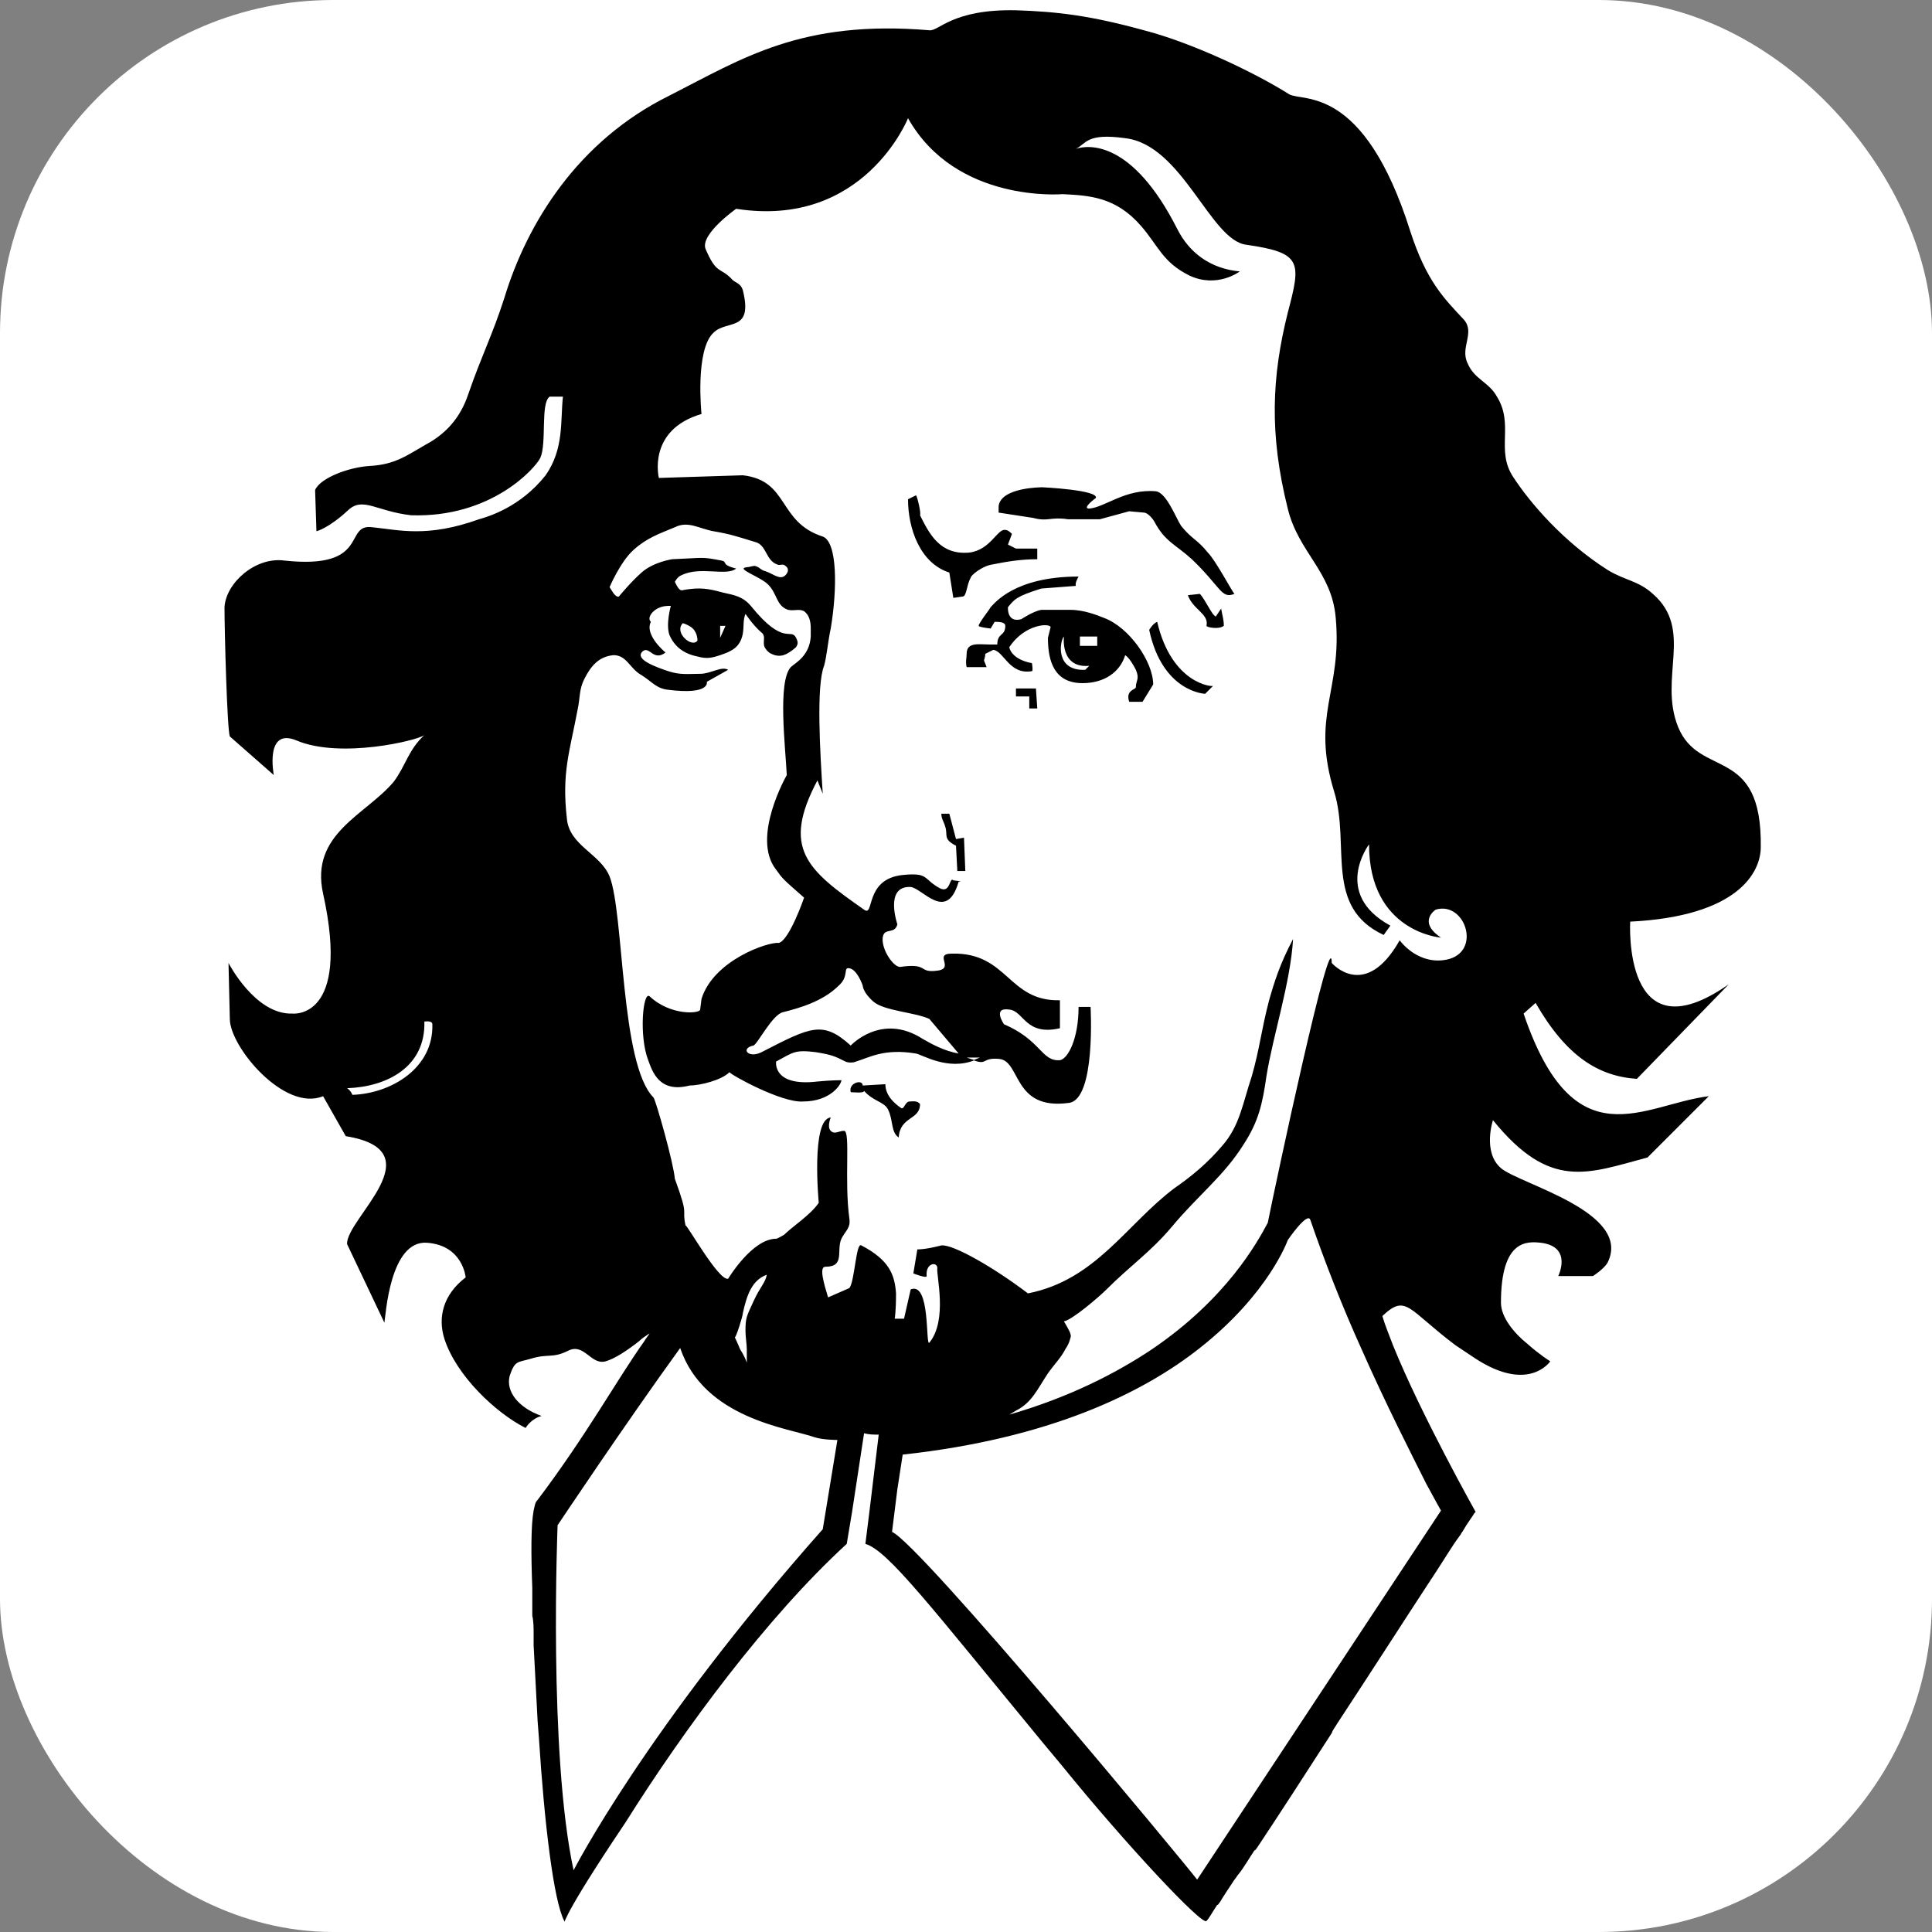
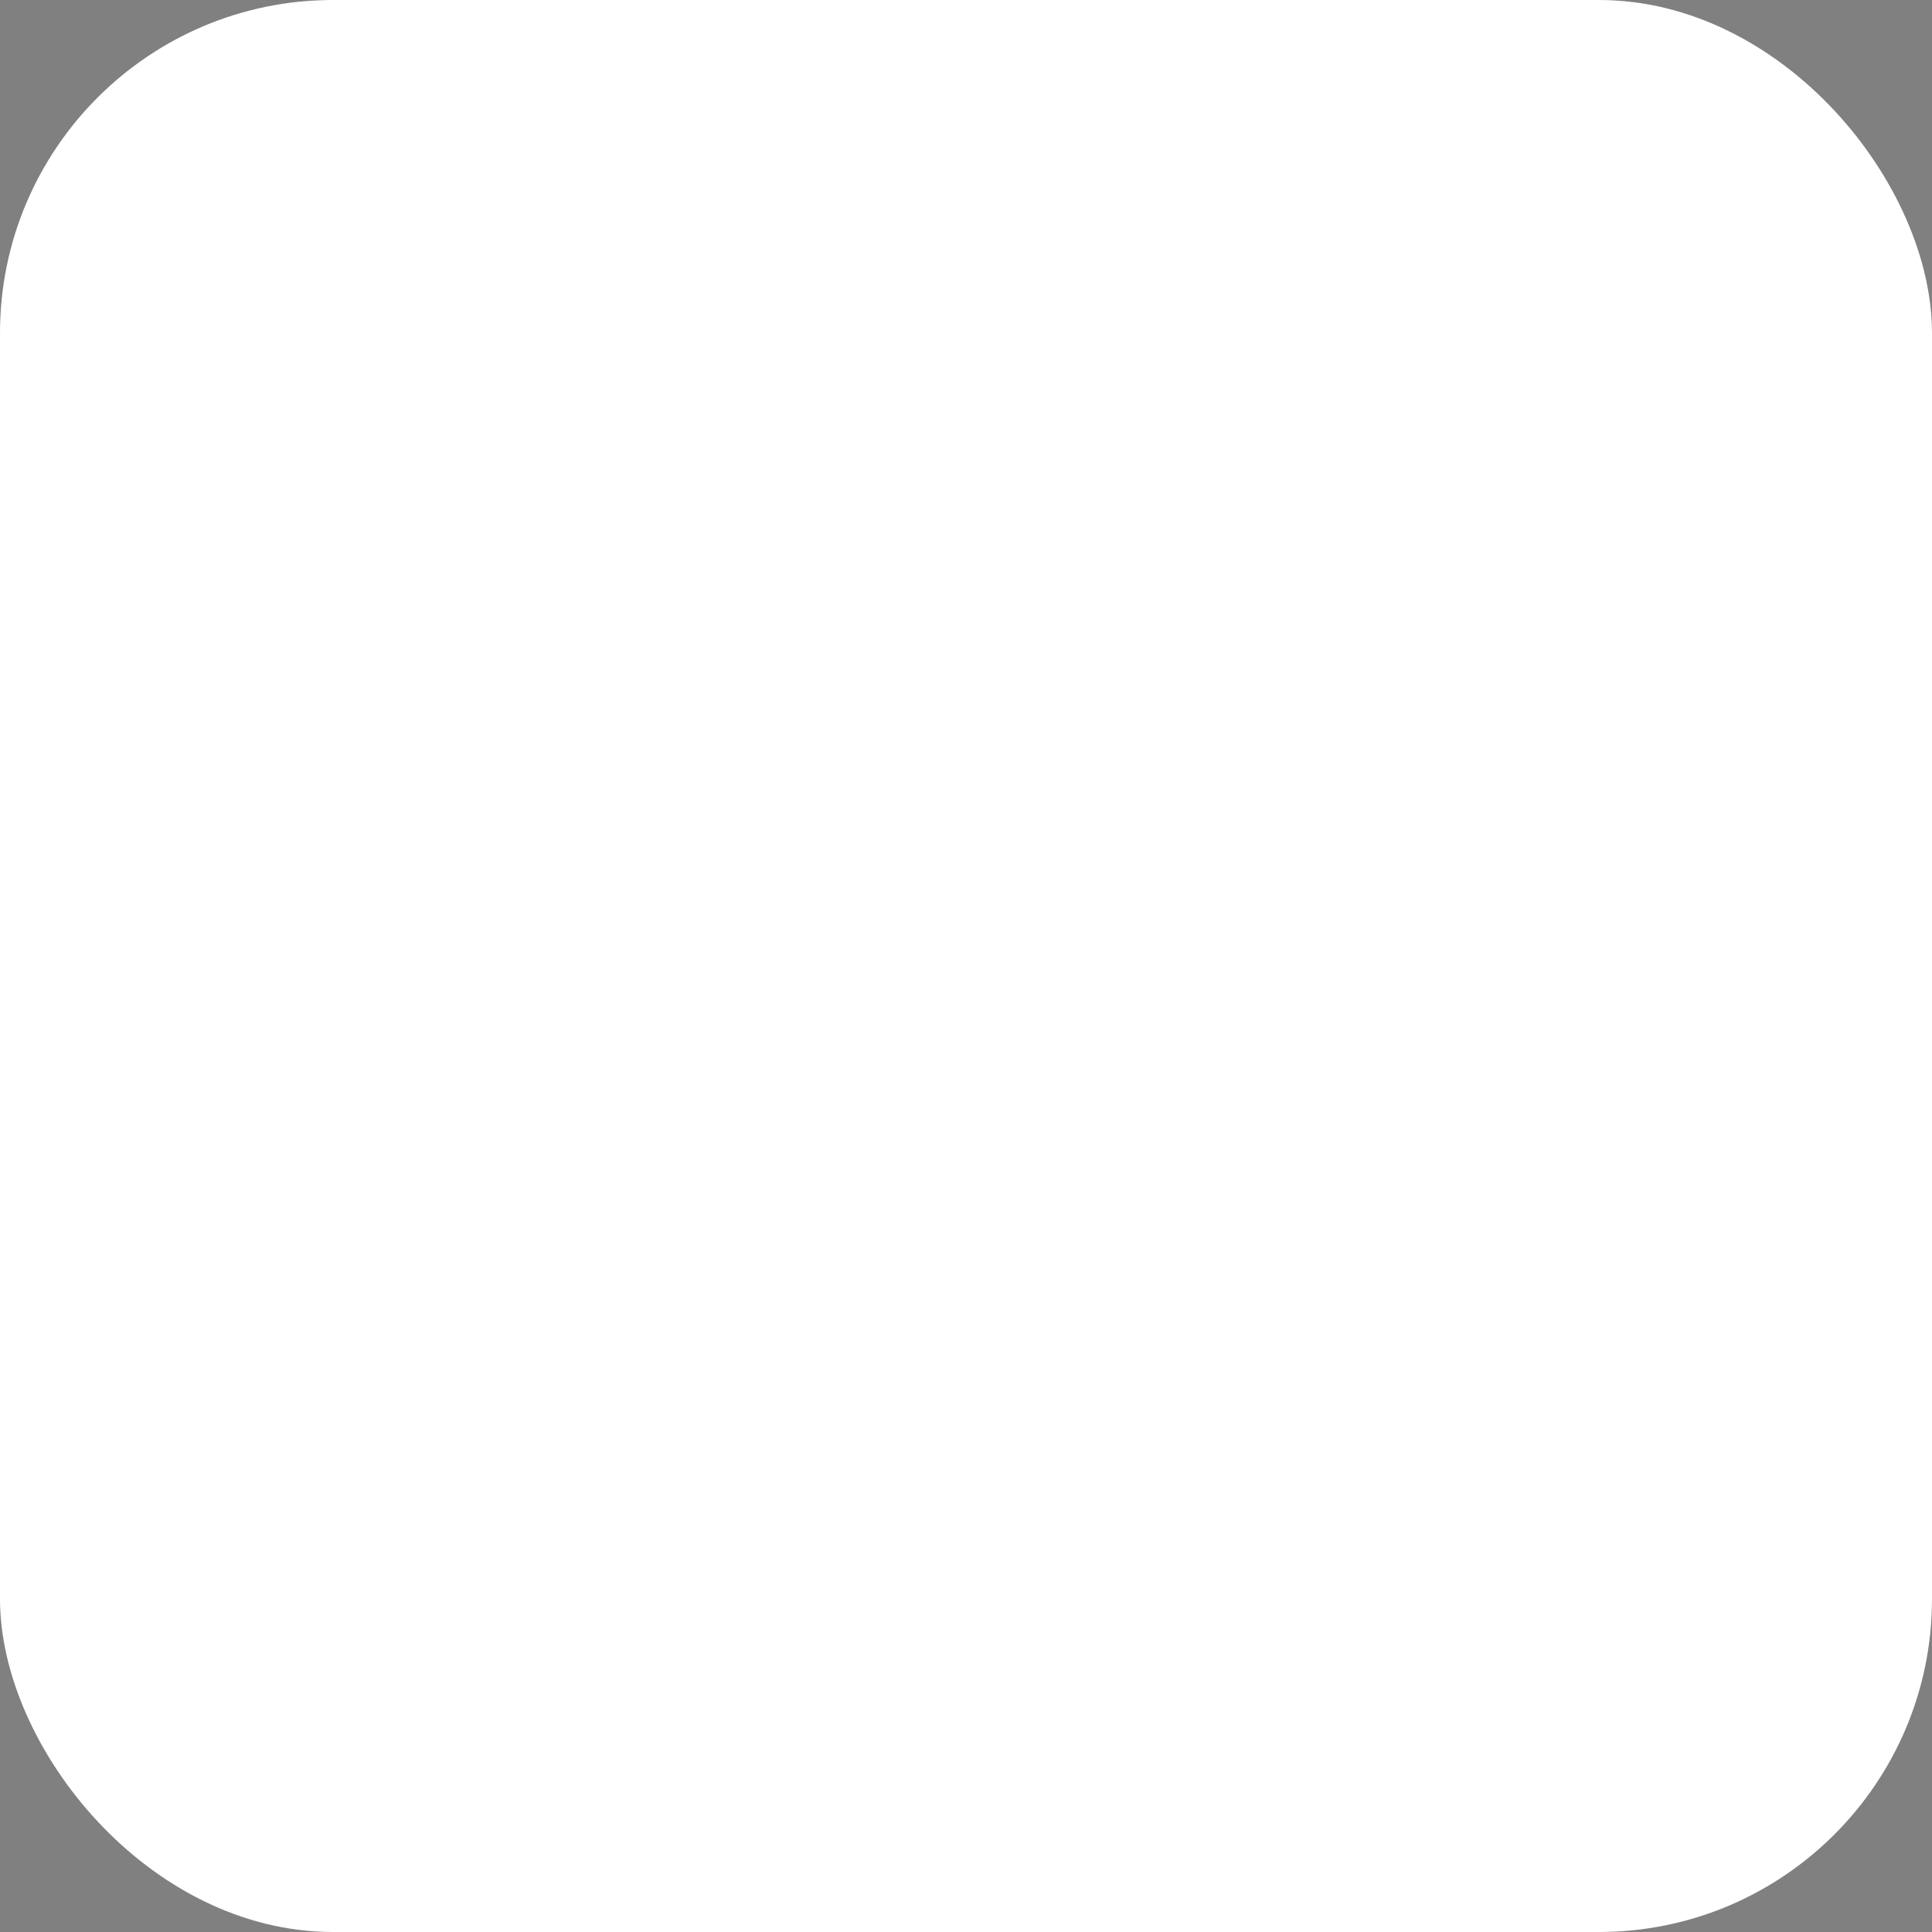
<svg xmlns="http://www.w3.org/2000/svg" x="0px" y="0px" viewBox="0 0 145 145" width="145" height="145">
  <rect x="0" y="0" width="145" height="145" fill="#808080" stroke="none" />
  <rect style="fill:#ffffff;" width="145" height="145" x="0" y="0" ry="25" />
-   <path d="m 71.249,42.971 c -2.2,-0.7 -3.1,-3.3 -3.1,-5.5 l 0.6,-0.3 c 0.1,0.1 0.4,1.4 0.3,1.5 0.7,1.4 1.5,3 3.7,2.8 1.6,-0.2 2.1,-1.8 2.7,-1.7 0.2,0 0.4,0.2 0.5,0.3 l -0.3,0.8 0.6,0.3 h 1.6 v 0.8 c -1.3,0 -2.4,0.2 -3.4,0.4 -0.7,0.1 -1.6,0.8 -1.6,1 -0.3,0.5 -0.3,1.4 -0.6,1.4 l -0.7,0.1 z m -3,39.7 c -0.3,0 -0.4,0.6 -0.6,0.5 -0.6,-0.4 -1.2,-1 -1.2,-1.8 l -1.7,0.1 c 0,-0.5 -1.1,-0.2 -0.9,0.5 0.2,0 1,0.1 1,-0.1 0.7,0.8 1.5,0.8 1.8,1.4 0.4,0.8 0.2,1.7 0.8,2.1 0.1,-1.6 1.6,-1.3 1.6,-2.5 -0.2,-0.3 -0.6,-0.2 -0.8,-0.2 z m 18.3,-31.3 -0.8,1.3 h -1 c -0.3,-0.9 0.5,-0.9 0.5,-1.1 0,-0.5 0.3,-0.6 0,-1.3 -0.2,-0.4 -0.5,-0.9 -0.8,-1.1 -0.4,1.3 -1.6,2.1 -3.2,2.1 -2.1,0 -2.6,-1.6 -2.6,-3.4 l 0.2,-0.8 c 0,-0.3 -1.9,-0.3 -3.1,1.5 0,0 0.1,0.9 1.7,1.2 0,0 0.1,0.6 0,0.6 -1.7,0.3 -2.1,-1.5 -2.9,-1.6 l -0.6,0.3 c 0,0.2 -0.1,0.5 -0.1,0.5 l 0.2,0.5 h -1.5 c -0.1,-0.4 0,-0.7 0,-1 0,-0.9 0.9,-0.7 1.7,-0.7 h 0.6 c 0,-0.9 0.6,-0.6 0.6,-1.4 0,-0.3 -0.5,-0.3 -0.8,-0.3 l -0.3,0.5 c 0,0 -0.9,-0.1 -0.9,-0.2 0,-0.2 0.8,-1.2 0.9,-1.4 0.3,-0.3 1.8,-2.3 6.6,-2.3 0,0 -0.3,0.5 -0.2,0.7 l -2.6,0.2 c -1.9,0.6 -2,0.8 -2.5,1.4 0,0 -0.1,1.2 1,0.9 0,0 0.9,-0.6 1.5,-0.7 h 2.2 c 1,0 2,0.4 2.5,0.6 1.9,0.7 3.7,3.3 3.7,5 z m -4.8,-1.4 c -2.2,0.2 -1.9,-2.2 -1.9,-2.2 -0.3,0.3 -0.7,2.6 1.6,2.5 z m 0.6,-1.5 v -0.7 h -1.3 v 0.7 z m 8.9,-2.2 c -0.3,-0.1 -0.8,-1.3 -1.2,-1.7 l -0.9,0.1 c 0.4,1.1 1.6,1.4 1.4,2.3 0,0.1 0.9,0.3 1.3,0 0,-0.5 -0.1,-0.7 -0.2,-1.3 z m -19.5,16.7 -0.5,-1.9 h -0.6 c 0,0.4 0.2,0.6 0.3,1 0.2,0.6 -0.2,0.9 0.8,1.4 l 0.1,1.9 h 0.6 l -0.1,-2.5 z m 16.9,-23.5 c -0.4,-0.6 -1.1,-2.5 -1.9,-2.6 -2.3,-0.2 -3.8,1.2 -5,1.3 -0.6,0 0.5,-0.8 0.5,-0.8 0.2,-0.6 -4,-0.8 -4,-0.8 -0.1,0 -3.1,0 -3.3,1.4 v 0.5 l 2.6,0.4 c 1.1,0.3 1.3,-0.1 2.6,0.1 h 2.4 l 2.2,-0.6 1.1,0.1 c 0.3,0 0.7,0.5 0.8,0.7 0.8,1.5 1.6,1.7 2.8,2.8 2.2,2.1 2.2,3 3.2,2.6 -0.2,-0.2 -1.4,-2.5 -2,-3.1 -0.8,-1 -1.2,-1 -2,-2 z m -1.8,7.2 c -0.3,0.1 -0.6,0.6 -0.6,0.6 1,4.7 4.2,4.8 4.2,4.8 l 0.6,-0.6 c 0,0.1 -3.1,-0.1 -4.2,-4.8 z m -10.6,5 v 0.6 h 1 v 0.9 h 0.6 l -0.1,-1.5 z m 16.4,-7 c 0,0 0,0 0,0 0,0 0,0 0,0 z m 29.7,24.5 c 0,0 -0.6,10.3 7.4,4.7 l -6.9,7.1 c -2.9,-0.2 -5.3,-1.7 -7.6,-5.7 l -0.9,0.8 c 3.8,11.2 9,6.8 13.9,6.2 l -4.6,4.6 c -4.5,1.2 -7.3,2.5 -11.6,-2.8 0,0 -0.8,2.4 0.6,3.6 1.4,1.2 9.9,3.3 8,7.1 -0.3,0.5 -1.1,1 -1.1,1 h -2.6 c 0,0 1.1,-2.2 -1.3,-2.5 -1,-0.1 -3,-0.3 -3,4.5 0,1.1 1,2.3 2,3.1 v 0 c 0.9,0.8 1.7,1.3 1.7,1.3 0,0 -1.6,2.4 -5.6,-0.2 -0.6,-0.4 -1.5,-1 -1.5,-1 -3.6,-2.7 -3.7,-3.9 -5.5,-2.2 0.2,0.7 0.5,1.4 0.8,2.2 2.1,5.2 6.2,12.5 6.2,12.5 0,0 0,0 -0.1,0.1 -0.1,0.2 -0.5,0.7 -0.9,1.4 -0.1,0.1 -0.1,0.2 -0.2,0.3 -0.6,0.8 -1.3,2 -2.1,3.2 -0.1,0.1 -0.1,0.2 -0.2,0.3 -1.9,2.9 -4.4,6.8 -6.9,10.6 -0.1,0.2 -0.3,0.4 -0.4,0.7 -2,3.1 -4,6.2 -5.6,8.6 -0.1,0.1 -0.1,0.2 -0.2,0.2 -0.4,0.6 -0.8,1.3 -1.2,1.8 -0.1,0.1 -0.2,0.3 -0.3,0.4 -0.4,0.6 -0.8,1.2 -1.1,1.7 -0.1,0.1 -0.1,0.2 -0.2,0.2 -0.4,0.6 -0.6,1 -0.8,1.2 -0.3,0.4 -6.1,-5.8 -10.8,-11.6 l -1.5,-1.8 c -8.4,-10.2 -11.6,-14.4 -13.3,-14.9 l 0.3,-2.4 0.7,-5.8 c -0.4,0 -0.7,0 -1.1,-0.1 l -0.9,5.9 -0.4,2.4 c -6,5.5 -12.2,13.9 -16.6,20.9 l -1,1.5 c -4.1,6.2 -3.5,6.1 -3.6,5.9 -0.8,-1.5 -1.5,-7.4 -1.9,-13.7 l -0.1,-1.3 c -0.1,-2 -0.2,-3.9 -0.3,-5.7 0,-0.2 0,-0.5 0,-0.7 0,-0.1 0,-0.1 0,-0.1 0,-0.5 0,-1 -0.1,-1.4 0,-0.1 0,-0.1 0,-0.2 0,-0.3 0,-0.7 0,-1 0,-0.1 0,-0.1 0,-0.2 0,-0.2 0,-0.4 0,-0.6 0,0 0,-0.1 0,-0.1 -0.1,-2.6 -0.1,-4.7 0.1,-5.8 0.1,-0.4 0.1,-0.6 0.3,-0.8 3.7,-4.9 6,-9.1 8,-11.9 0.1,-0.2 0.3,-0.4 0.4,-0.6 -0.3,0.2 -0.6,0.4 -0.8,0.6 -0.9,0.7 -1.8,1.3 -2.5,1.5 -1.1,0.3 -1.6,-1.4 -2.8,-0.8 -1.2,0.6 -1.5,0.2 -2.8,0.6 -1,0.3 -1.2,0.1 -1.6,1.3 -0.3,1.2 0.7,2.4 2.4,3 -0.8,0.2 -1.2,0.9 -1.2,0.9 -2.2,-1.1 -5.2,-3.9 -6.1,-6.7 -0.5,-1.6 -0.1,-3.3 1.6,-4.6 0,0 -0.2,-2.4 -2.9,-2.6 -2.8,-0.2 -3.1,5.5 -3.2,6 l -2.8,-5.9 c -0.1,-1.9 6.7,-7 -0.1,-8.1 l -1.7,-3 c -2.9,1.2 -7,-3.7 -7,-5.8 l -0.1,-4.2 c 0,0 2,3.9 4.8,3.8 0,0 4.4,0.5 2.3,-9 -1,-4.5 3.2,-5.9 5.3,-8.4 0.9,-1.2 1.1,-2.4 2.3,-3.5 -0.5,0.4 -6.3,1.8 -9.6,0.4 -2.4,-1 -1.7,2.6 -1.7,2.6 l -3.3,-2.9 c -0.2,-0.5 -0.4,-7.8 -0.4,-9.7 0.1,-1.8 2.3,-3.8 4.5,-3.5 6.5,0.7 4.4,-2.8 6.6,-2.5 2,0.2 4.1,0.8 8,-0.6 0.7,-0.2 3.1,-0.9 5,-3.3 1.4,-2 1.1,-4.1 1.3,-5.9 h -1 c -0.7,0.5 -0.2,3.5 -0.7,4.6 -0.4,0.8 -3.7,4.5 -9.7,4.3 -2.6,-0.3 -3.6,-1.4 -4.7,-0.4 -1.5,1.4 -2.4,1.6 -2.4,1.6 l -0.1,-3.1 c 0.4,-0.9 2.5,-1.7 4.1,-1.8 1.9,-0.1 2.8,-0.8 4.2,-1.6 1.5,-0.8 2.6,-2 3.2,-3.8 1,-2.9 1.8,-4.4 2.7,-7.2 1.7,-5.6 5.5,-11.8 12.4,-15.2 5.5,-2.8 9.9,-5.7 19.5,-4.9 0.7,0.1 1.7,-1.6 6.5,-1.5 3.1,0.1 5.6,0.4 9.6,1.5 3.5,0.9 8.2,3.1 10.9,4.8 1,0.6 5.6,-0.8 9.1,10.3 1.2,3.7 2.5,5 4,6.6 0.9,1 -0.3,2.1 0.3,3.3 0.5,1.2 1.6,1.4 2.2,2.5 1.3,2.1 -0.1,4 1.2,6 1.3,2 3.8,4.9 7.1,7 1.3,0.8 2.3,0.8 3.4,1.8 3.1,2.7 0.4,6.3 1.9,10 1.6,3.9 6.3,1.3 6.2,9 0,1.9 -1.7,5.2 -9.8,5.6 z m -89.9,7.7 c 0,-0.3 -0.6,-0.2 -0.6,-0.2 0.1,3.4 -2.8,4.9 -5.8,5 0.3,0.2 0.4,0.5 0.4,0.5 2.9,-0.1 6.1,-2 6,-5.3 z m 30.4,31.2 c 0,0 -1.1,0 -1.7,-0.2 -2,-0.7 -8.3,-1.4 -10.1,-6.7 0,0 0,0 0,0 0,0 0,0 0,0 -4.2,5.8 -9.2,13.3 -9.2,13.3 0,0 -0.7,17.1 1.2,25.9 0,0 5.4,-10.6 18.7,-25.6 z m -6.3,-10.4 c 0.5,-1.1 0.9,-1.4 1,-2 -1.1,0.4 -1.5,1.5 -1.8,2.9 0,0.2 -0.5,1.8 -0.6,1.8 0,0 0.2,0.4 0.4,0.9 0.2,0.3 0.4,0.7 0.5,1 0,-0.4 0,-0.7 0,-1 v 0 c 0,-0.4 -0.1,-0.9 -0.1,-1.4 0,-1 0.1,-1.1 0.6,-2.2 z m 45.6,3.5 v 0 c -1.4,-3.1 -2.7,-6.4 -3.8,-9.6 -0.2,-0.7 -1.7,1.5 -1.7,1.5 0,0 -1.4,4 -6.6,8.1 v 0 c -4.3,3.4 -11.3,6.8 -22.3,8 l -0.4,2.6 -0.4,3.2 c 2.1,0.9 22,24.9 22.9,26.1 l 18.3,-27.7 c 0,0 -0.4,-0.7 -1.1,-2 -1.1,-2.2 -3,-5.9 -4.9,-10.2 z m 5.6,-32.9 c 0,0 -1.4,0.9 0.4,2.1 0,0 -5.4,-0.4 -5.4,-7 0,0 -2.8,3.7 1.6,6.1 l -0.5,0.7 c -4.5,-2.1 -2.5,-6.7 -3.7,-10.7 -1.8,-5.8 0.6,-7.6 0.1,-13.1 -0.3,-3.5 -2.8,-4.9 -3.6,-8.2 -1.4,-5.6 -1.2,-9.9 0,-14.7 1,-3.8 1.1,-4.5 -3.1,-5.1 -2.7,-0.3 -4.8,-7.5 -9.1,-8 -2.9,-0.4 -2.9,0.4 -3.7,0.8 0.9,-0.3 4.2,-0.7 7.6,6 0.9,1.8 2.5,3 4.7,3.2 0,0 -1.7,1.3 -3.8,0.3 -2,-1 -2.3,-2.2 -3.6,-3.7 -1.9,-2.2 -3.9,-2.3 -5.9,-2.4 0,0 -8,0.7 -11.6,-5.7 0,0 -3.3,8.3 -12.9,6.8 0,0 -2.7,1.9 -2.3,3 0.8,1.9 1.1,1.4 1.9,2.2 0.3,0.4 0.7,0.3 0.9,0.9 0.8,3.2 -1.2,2.2 -2.2,3.2 -1.4,1.3 -0.9,6.1 -0.9,6.1 -4.1,1.2 -3.2,4.8 -3.2,4.8 l 6.3,-0.2 c 3.5,0.4 2.6,3.5 6,4.6 1.1,0.4 1.1,3.9 0.6,6.9 -0.2,0.9 -0.3,2.1 -0.5,2.8 -0.6,1.5 -0.3,6.5 -0.1,9.6 l -0.4,-1 c -2.7,5.1 -0.8,6.7 3.5,9.7 0.8,0.6 0,-2.3 2.9,-2.6 2,-0.2 1.5,0.3 2.8,1 0.8,0.4 0.7,-0.9 1,-0.6 0,0 0.9,0.1 0.4,0.1 -0.9,3.1 -2.7,0.5 -3.6,0.4 -2,-0.1 -1,2.8 -1,2.8 -0.2,0.8 -1,0.2 -1.1,1 -0.1,0.9 0.8,2.2 1.3,2.2 2.1,-0.3 1.4,0.4 2.6,0.3 1.7,-0.1 -0.2,-1.3 1.3,-1.3 4.2,-0.1 4.2,3.6 8.1,3.5 v 2.1 c -2.6,0.6 -2.7,-1.3 -3.8,-1.4 -1.3,-0.2 -0.4,1.1 -0.4,1.1 2.8,1.2 2.8,2.8 4.2,2.7 0.6,-0.1 1.4,-1.6 1.4,-4 h 0.9 c 0,0 0.4,6.9 -1.6,7.2 -4.3,0.6 -3.6,-3.2 -5.3,-3.3 -1.3,-0.1 -0.8,0.5 -1.9,0.1 l 0.5,-0.2 h -1 l 0.6,0.2 c -2,0.8 -3.9,-0.4 -4.4,-0.5 -2.4,-0.4 -3.5,0.3 -4.5,0.6 -0.2,0.1 -0.6,0.1 -0.8,0 -0.8,-0.4 -1,-0.5 -2.2,-0.7 -1.6,-0.2 -1.7,0 -3,0.7 0,0 -0.3,1.9 3.1,1.5 1,-0.1 1.8,-0.1 1.8,-0.1 0,0.3 -0.8,1.6 -2.9,1.6 -1.6,0.1 -5.4,-2 -5.5,-2.2 -0.6,0.6 -2.2,1 -3,1 -2.3,0.6 -2.8,-1.1 -3.1,-1.9 -0.7,-1.8 -0.4,-5.2 0.1,-4.8 1.6,1.5 3.8,1.3 3.8,1 l 0.1,-0.8 c 0.9,-2.9 5,-4.3 5.8,-4.2 0.8,-0.2 1.9,-3.4 1.9,-3.4 -1.6,-1.4 -1.6,-1.4 -2.1,-2.1 -1.9,-2.4 0.8,-7.1 0.8,-7.1 -0.1,-2.1 -0.7,-7 0.3,-8.1 0.3,-0.3 1.4,-0.8 1.5,-2.3 0,-0.2 0,-0.4 0,-0.6 0,-0.5 -0.1,-1 -0.5,-1.3 -0.4,-0.2 -0.7,0 -1.2,-0.1 -0.9,-0.3 -0.8,-1.2 -1.5,-1.9 -0.6,-0.6 -2.5,-1.2 -1.6,-1.3 0.2,0 0.4,-0.1 0.6,-0.1 0.4,0.1 0.4,0.3 0.8,0.4 0.6,0.2 1.1,0.7 1.5,0.3 0.2,-0.2 0.3,-0.5 0,-0.7 -0.2,-0.2 -0.4,0 -0.6,-0.1 -0.9,-0.3 -0.8,-1.5 -1.7,-1.7 -1.3,-0.4 -1.9,-0.6 -3.1,-0.8 -1.1,-0.2 -1.9,-0.8 -2.9,-0.3 -1.2,0.5 -2.1,0.8 -3.1,1.7 -1,0.9 -1.8,2.8 -1.8,2.8 0.1,0.1 0.4,0.8 0.7,0.7 0,0 0.9,-1.1 1.7,-1.8 0.9,-0.8 2.3,-1 2.3,-1 2.5,-0.1 2.1,-0.2 3.7,0.1 0.5,0.1 -0.1,0.3 1.1,0.6 -0.7,0.6 -2.7,-0.2 -4.1,0.5 -0.3,0.1 -0.5,0.5 -0.5,0.5 0.3,0.6 0.4,0.7 0.7,0.6 1.2,-0.2 1.8,-0.1 2.9,0.2 0.9,0.2 1.5,0.3 2.1,1 2.5,3.1 3,1.6 3.4,2.4 0.2,0.4 0.1,0.5 0,0.7 -0.8,0.7 -1.2,0.7 -1.6,0.6 -0.3,-0.1 -0.5,-0.2 -0.7,-0.5 -0.3,-0.4 0.1,-0.9 -0.3,-1.2 -0.6,-0.5 -1.2,-1.4 -1.2,-1.4 -0.2,0.5 -0.1,0.9 -0.2,1.5 -0.2,1 -0.8,1.3 -1.7,1.6 -0.6,0.2 -1,0.3 -1.7,0.1 -1,-0.2 -1.7,-0.7 -2.1,-1.6 -0.3,-0.8 0.1,-2.2 0.1,-2.2 -0.3,0 -0.6,0 -1,0.2 -0.4,0.2 -0.8,0.7 -0.5,1 -0.5,1 1.1,2.3 1.1,2.3 -0.9,0.7 -1.2,-0.5 -1.7,-0.1 -0.7,0.6 1,1.2 1.9,1.5 0.9,0.3 1.5,0.2 2.4,0.2 0.8,0 1.6,-0.6 2.1,-0.3 l -1.6,0.9 c 0,0 0.3,1 -2.9,0.6 -0.9,-0.1 -1.2,-0.6 -2,-1.1 -0.9,-0.5 -1.1,-1.5 -2.1,-1.5 -1.1,0.1 -1.7,0.8 -2.2,1.8 -0.4,0.8 -0.3,1.4 -0.5,2.3 -0.6,3.2 -1.2,4.7 -0.8,8.2 0.2,2 2.5,2.6 3.2,4.3 1.1,2.8 0.8,14.1 3.3,16.6 0.2,0.3 1.5,4.9 1.6,6.1 1.1,3 0.5,2.1 0.8,3.5 0.1,-0.1 2.5,4.2 3.2,4 0,0 1.8,-3 3.6,-3 0.1,0 0.6,-0.3 0.6,-0.3 0.6,-0.6 2,-1.5 2.6,-2.4 0,0 -0.6,-6.3 0.9,-6.4 0,0 -0.3,0.7 0,1 0.3,0.3 0.6,0 1,0 0.5,0 0,3.7 0.4,6.6 0.1,0.7 -0.3,0.9 -0.6,1.5 -0.4,0.9 0.3,2.1 -1.2,2.1 -0.5,0 -0.1,1.3 0.2,2.3 l 1.6,-0.7 c 0.4,-0.5 0.5,-3.5 0.9,-3.2 2.1,1.1 2.5,2.2 2.6,3.6 0,1.4 -0.1,1.9 -0.1,1.9 h 0.7 l 0.5,-2.2 c 1.5,-0.6 1.1,4.3 1.4,4 1.4,-1.7 0.5,-5.1 0.6,-5.6 0,-0.5 -0.9,-0.4 -0.8,0.6 0,0.2 -1,-0.2 -1,-0.2 l 0.3,-1.8 c 0.7,0 1.8,-0.3 1.8,-0.3 0.9,-0.1 4,1.7 6.5,3.6 5.1,-1 7.4,-5.2 11,-7.9 1.3,-0.9 2.5,-1.9 3.6,-3.2 1.3,-1.5 1.5,-3.1 2.2,-5.2 0.6,-2.1 0.7,-3.4 1.3,-5.7 0.4,-1.4 0.8,-2.7 1.8,-4.6 -0.2,3.3 -1.5,7.2 -2,10.3 -0.3,2.1 -0.6,3.4 -1.7,5.1 -1.5,2.4 -3.4,3.8 -5.4,6.2 -1.6,1.9 -3.1,2.9 -4.9,4.7 -0.6,0.6 -2.6,2.3 -3.2,2.4 0.3,0.5 0.6,1 0.5,1.2 -0.1,0.4 -0.2,0.6 -0.4,0.9 -0.3,0.6 -0.8,1.1 -1.3,1.8 -0.8,1.2 -1.2,2.2 -2.4,2.8 l -0.5,0.3 c 4.5,-1.3 8,-3.1 10.7,-4.9 0,0 0,0 0,0 5.6,-3.8 7.9,-8 8.7,-9.5 0.6,-3 4.8,-22.7 4.8,-19.5 0,0 2.5,2.9 5.1,-1.7 0,0 1.2,1.7 3.2,1.5 3.1,-0.3 1.8,-4.5 -0.5,-3.8 z m -55.4,-20.2 c 0,0 0,-0.4 -0.2,-0.7 -0.2,-0.4 -0.9,-0.6 -0.9,-0.6 -0.7,0.7 0.7,1.9 1.1,1.3 z m 1.7,-0.2 0.4,-0.9 h -0.4 z m 4.7,28.1 c -0.8,0.2 -1.9,2.4 -2.2,2.5 -1,0.2 -0.4,1 0.6,0.5 3.7,-1.9 4.6,-2.4 6.7,-0.5 0,0 2.3,-2.5 5.4,-0.5 0.7,0.4 1.6,0.9 2.7,1.1 l -2.2,-2.6 c -1.1,-0.5 -3.4,-0.6 -4.2,-1.3 -0.8,-0.7 -0.8,-1.2 -0.8,-1.2 0,0 -0.4,-1.2 -1,-1.3 -0.5,-0.1 0,0.6 -0.8,1.3 -1.2,1.2 -3,1.7 -4.2,2 z" />
</svg>